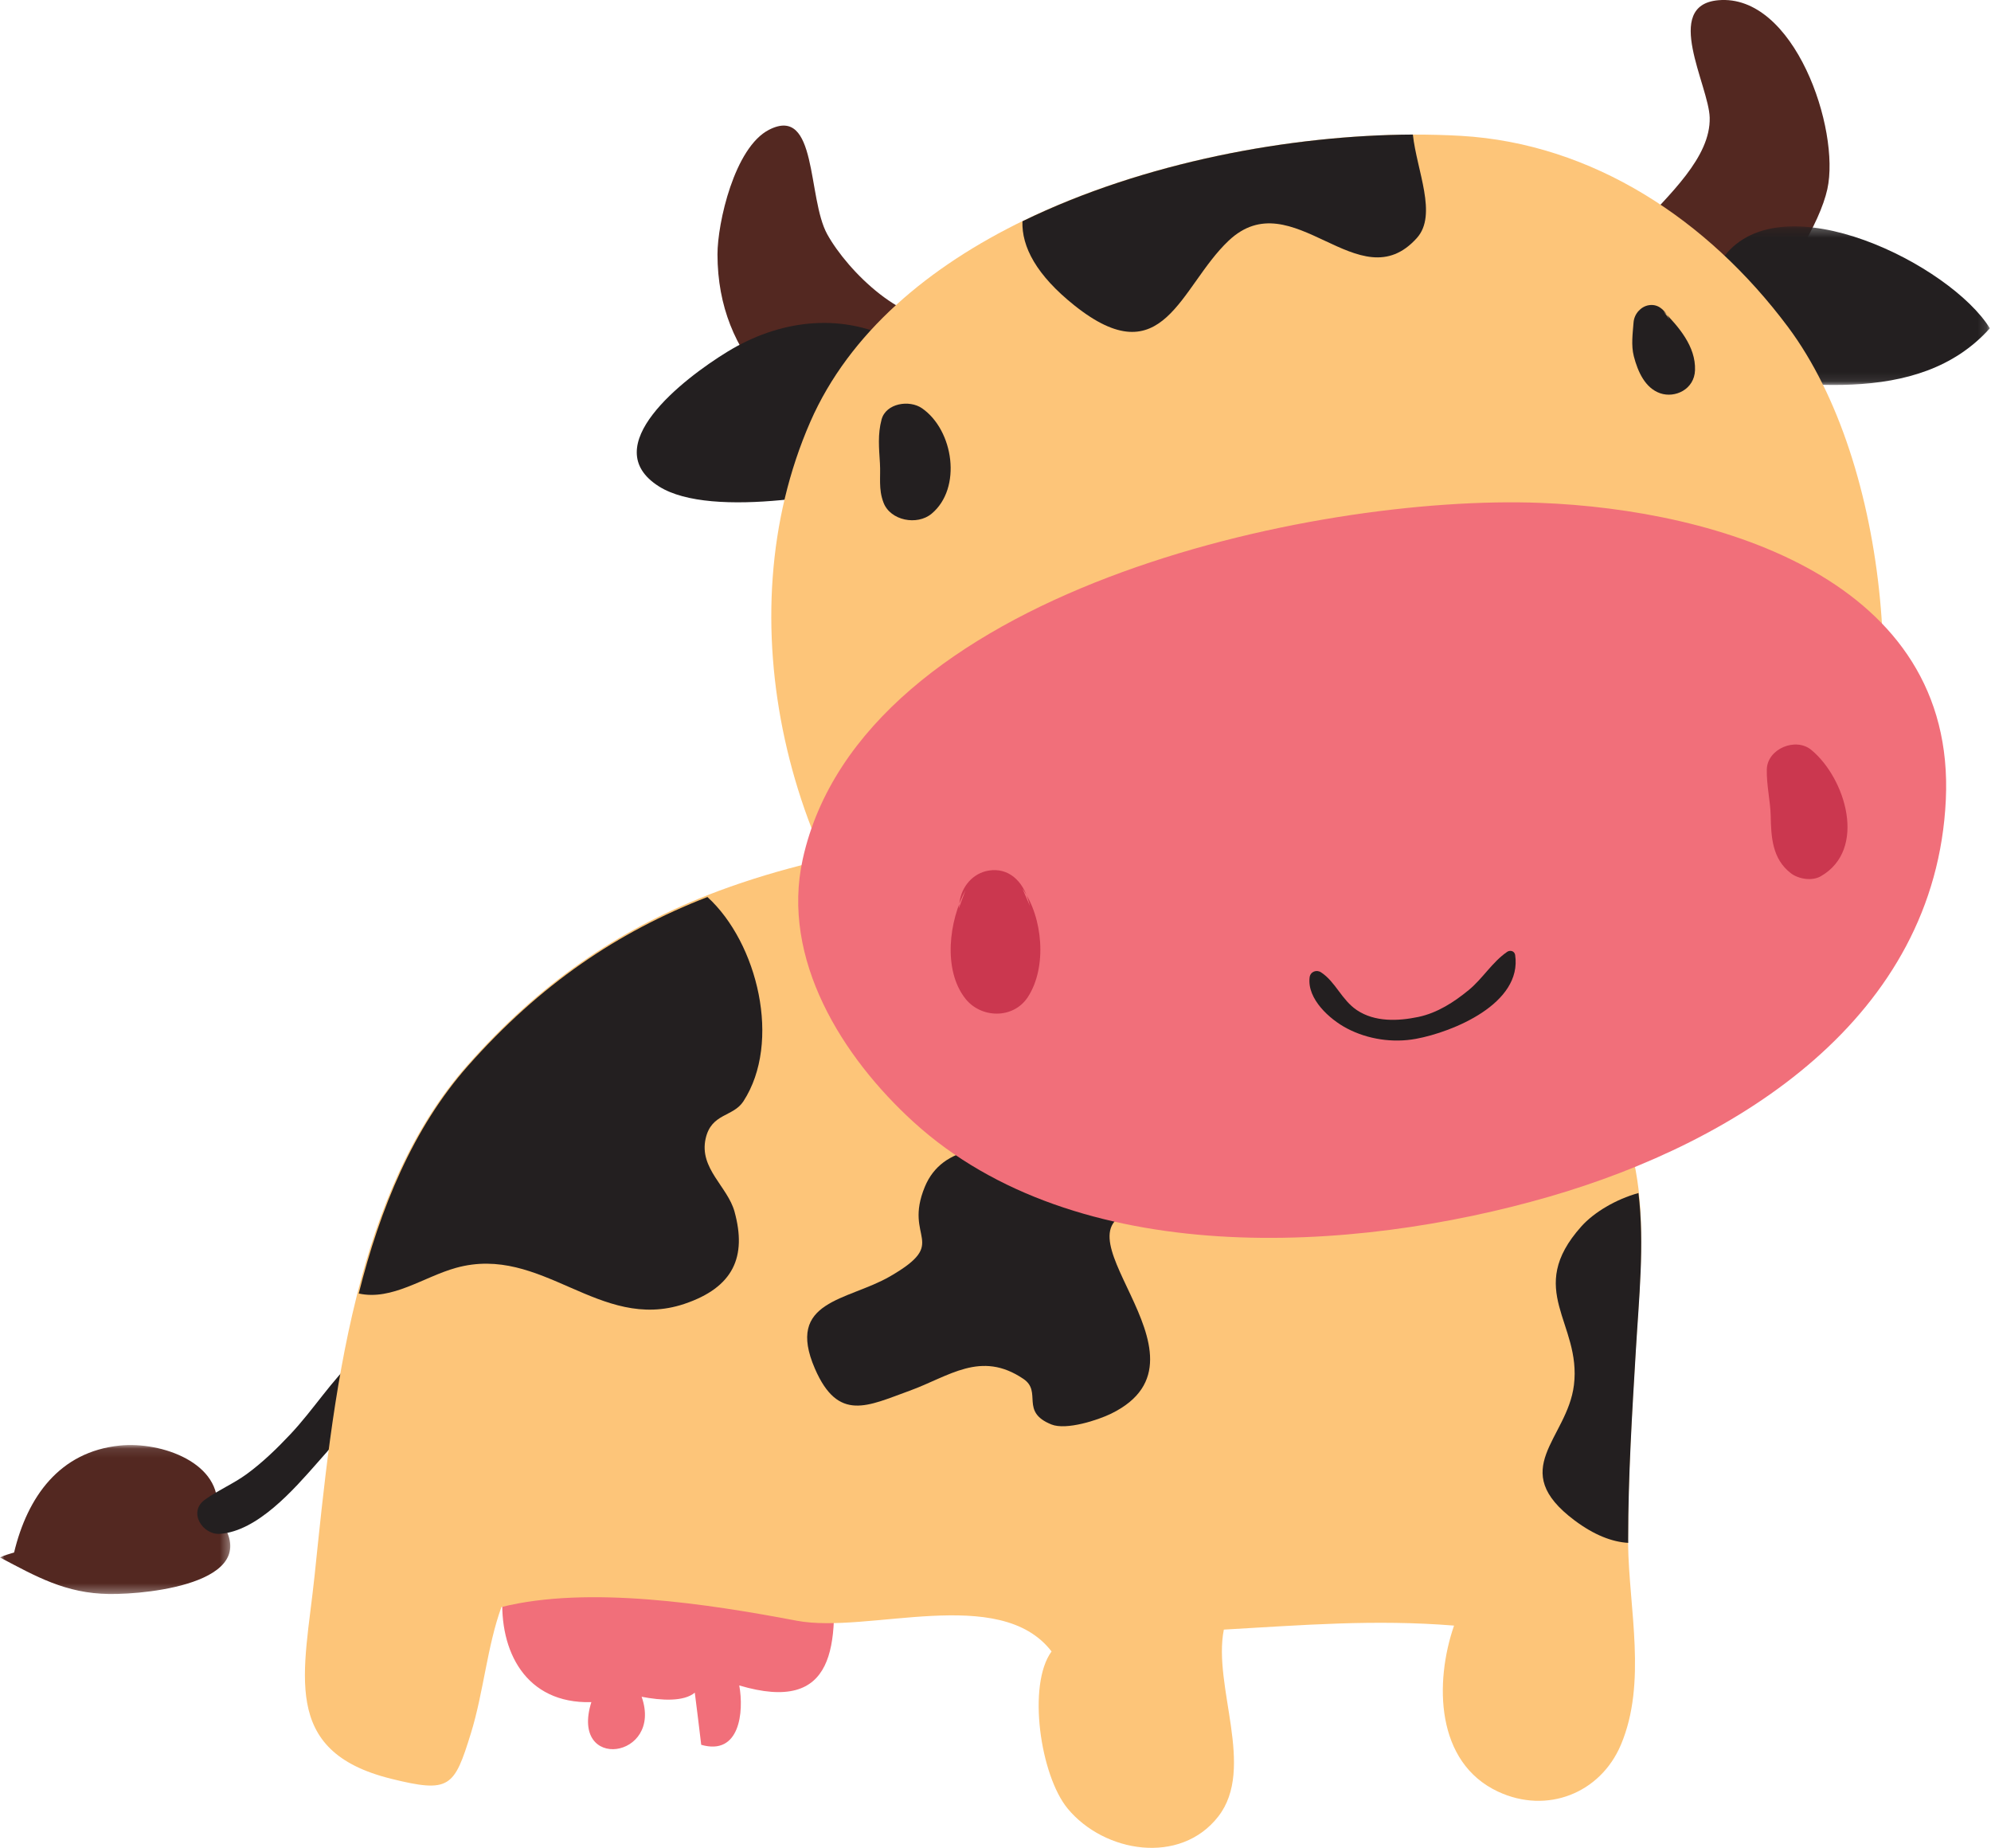
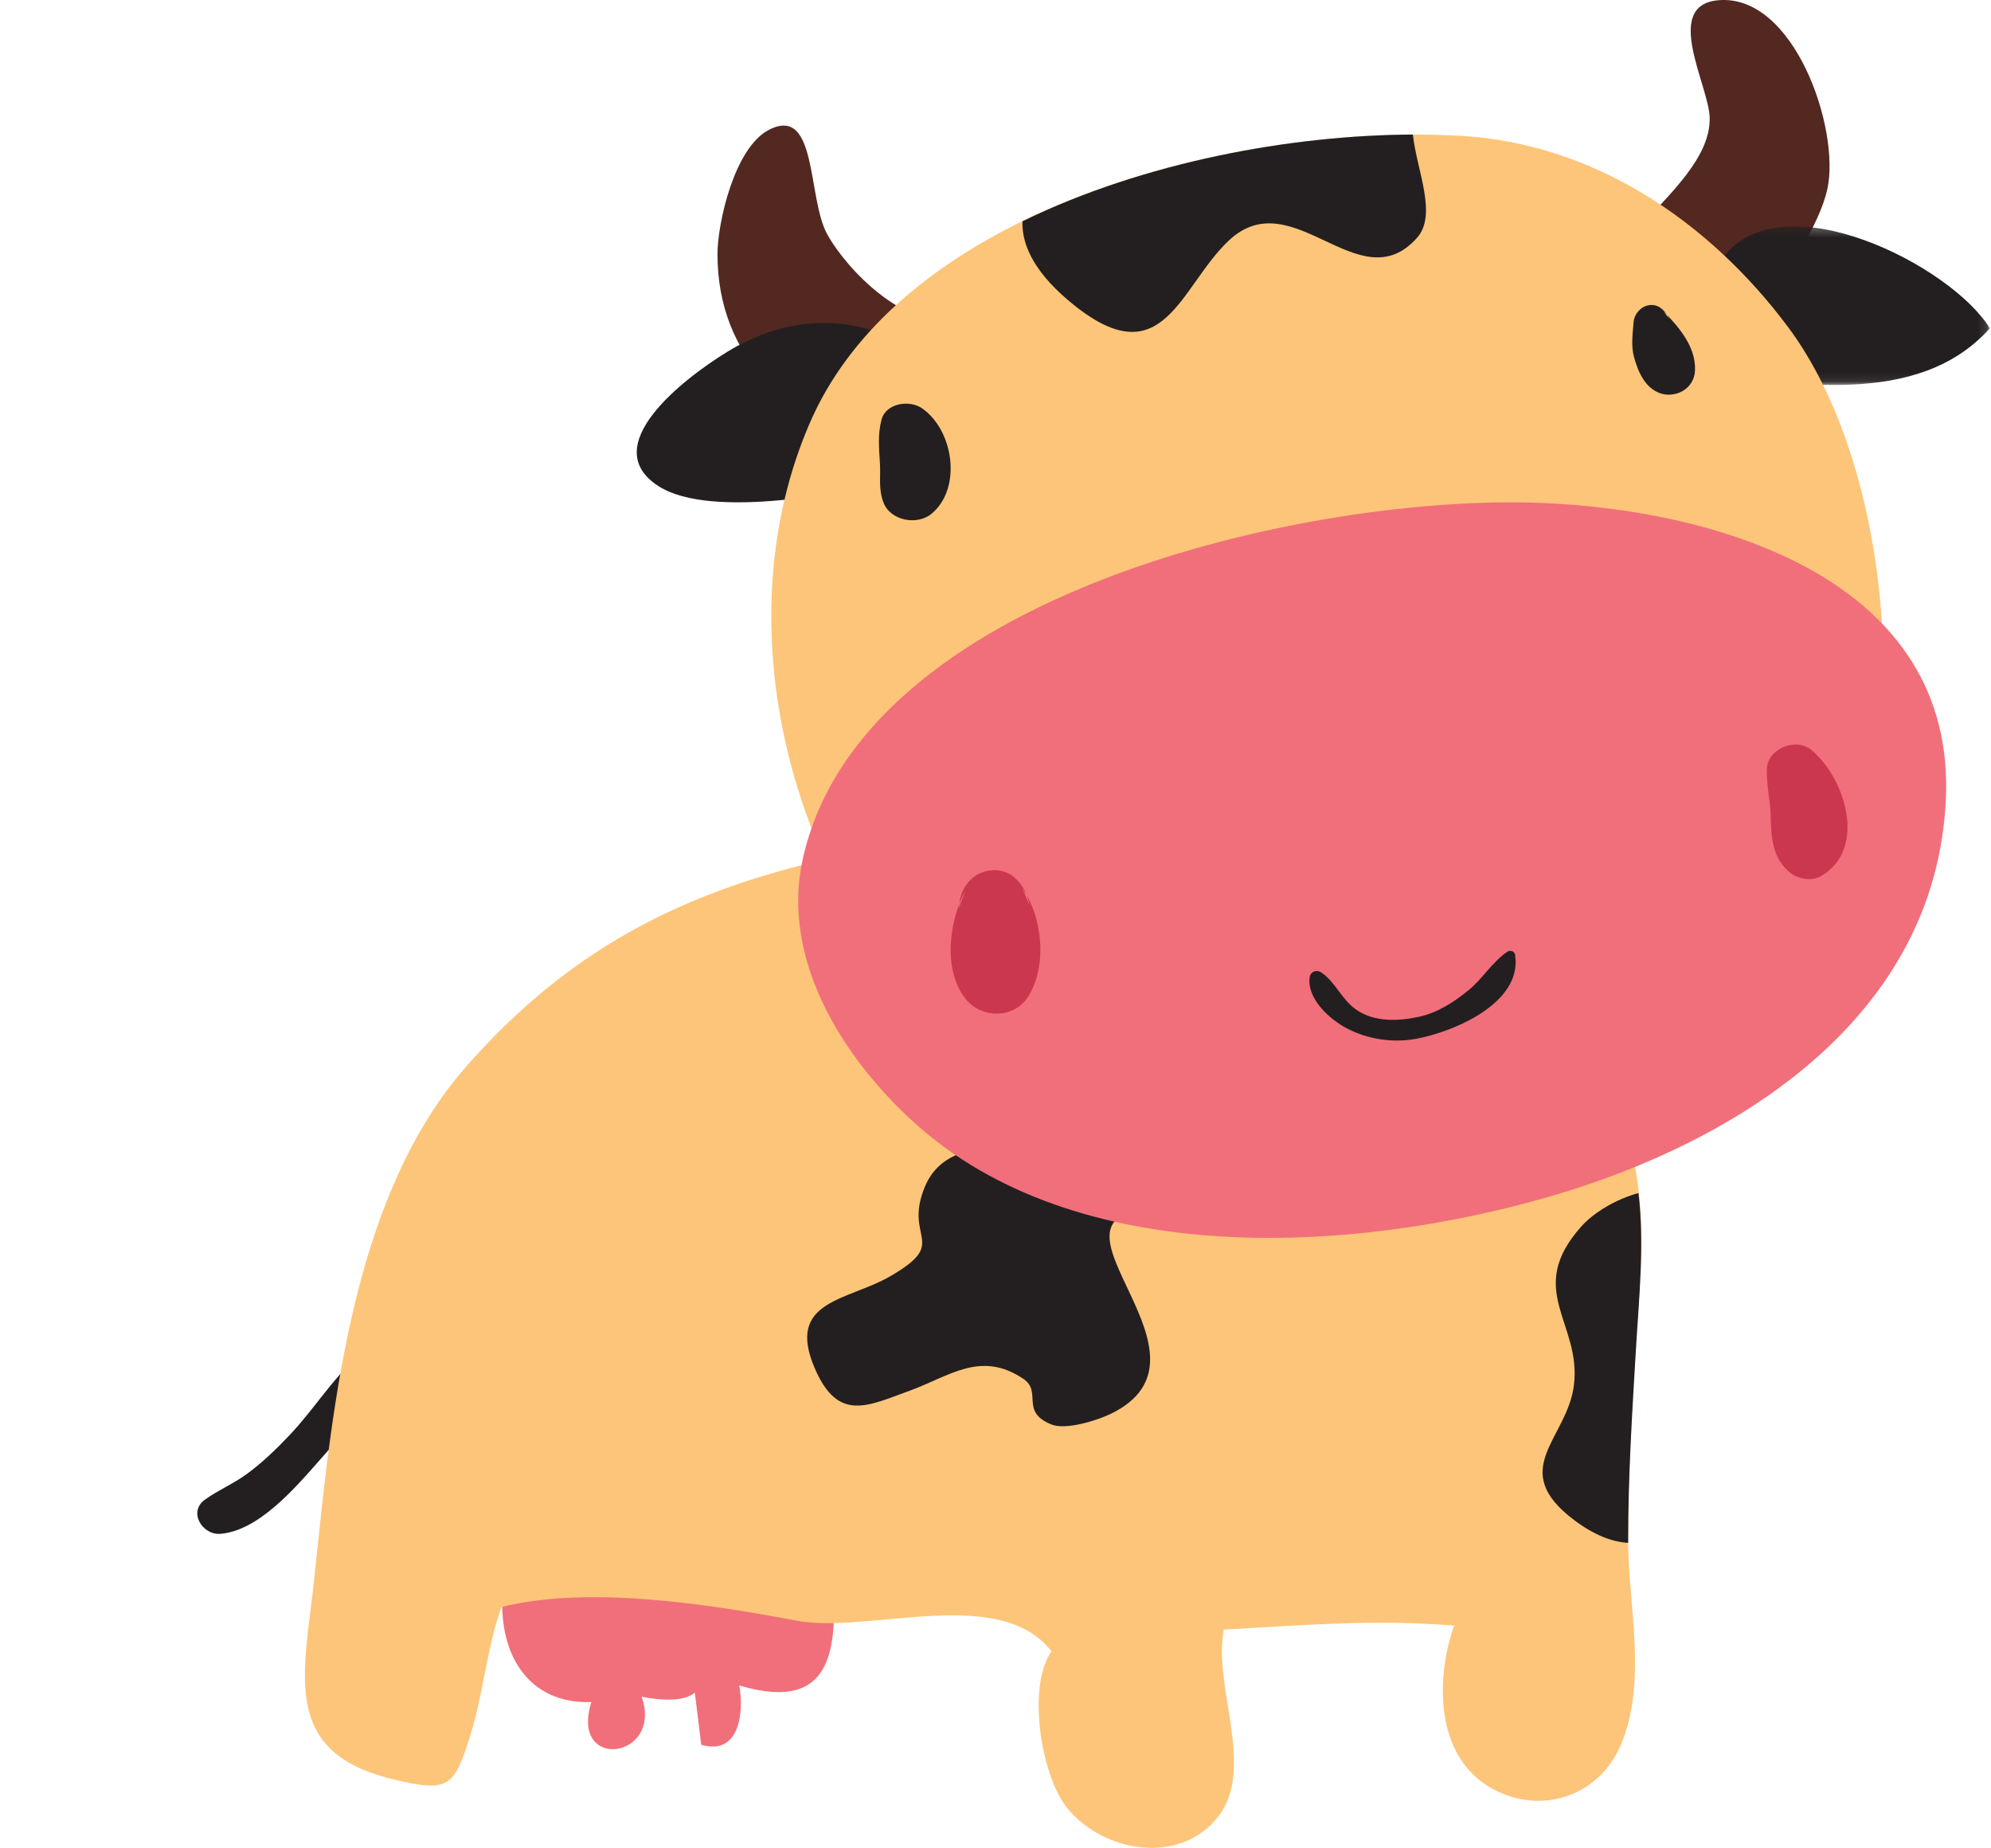
<svg xmlns="http://www.w3.org/2000/svg" height="206" viewBox="0 0 222 206" width="222">
  <mask id="a" fill="#fff">
    <path d="m0 .093h25.678v16.61h-25.678z" fill="#fff" fill-rule="evenodd" />
  </mask>
  <mask id="b" fill="#fff">
    <path d="m.108.236h32.763v17.682h-32.763z" fill="#fff" fill-rule="evenodd" />
  </mask>
  <g fill="none" fill-rule="evenodd">
-     <path d="m24.191 7.35c.645-5.232-6.156-7.674-10.835-7.198-6.732.686-10.295 5.728-11.784 11.918-.608.205-.996.27-1.573.555 4.009 2.117 7.308 4.013 12.178 4.077 4.513.059 18.042-1.369 11.949-8.763z" fill="#532821" mask="url(#a)" transform="translate(0 161)" />
    <path d="m41.951 153.079c-.973 3.799-4.061 7.148-6.576 10.002-2.602 2.954-6.665 7.627-10.855 7.913-1.933.132-3.575-2.431-1.683-3.801 1.49-1.078 3.185-1.775 4.678-2.867 1.774-1.298 3.387-2.864 4.893-4.467 2.543-2.709 4.551-5.946 7.265-8.473 1.196-1.113 2.607.405 2.277 1.693" fill="#231f20" />
    <path d="m92.726 174.316c.798 9.097.524 16.792-10.297 13.578.541 2.979.045 7.854-4.242 6.618-.226-1.911-.483-3.997-.716-5.815-1.226 1.028-3.727.882-5.928.459 2.439 6.917-8.044 8.395-5.607.6-14.659.396-11.9-23.508.474-26.756z" fill="#f16f7a" />
    <path d="m43.576 198.289c6.584 1.634 7.064.971 8.935-5.078 1.408-4.56 1.815-9.71 3.399-14.058 9.687-2.414 23.06-.347 32.924 1.525 7.983 1.516 22.631-4.084 28.417 3.427-2.731 3.718-1.258 13.819 1.793 17.513 4.067 4.927 12.556 6.339 16.796.885 4.197-5.397-.636-14.515.619-20.835 8.773-.495 16.781-1.162 25.669-.446-2.184 6.324-2.066 15.258 4.915 18.514 5.44 2.536 11.392.187 13.684-5.212 2.933-6.917.899-15.176.807-22.461-.001-.164-.002-.327-.003-.485.003-7.039.439-14.129.857-21.155.35-5.973 1.001-12.115.301-17.915-.646-5.28-2.408-10.278-6.536-14.618-7.784-8.189-17.625-13.272-27.892-17.686-14.768-6.354-31.43-8.799-47.33-6.152-8.091 1.348-15.334 3.119-21.97 5.716-10.089 3.945-18.776 9.818-26.924 19.065-6.17 7.004-9.882 16.108-12.277 25.709-2.619 10.473-3.684 21.533-4.681 31.088-1.129 10.812-3.913 19.579 8.497 22.657" fill="#fdc579" />
-     <path d="m40 144.202c3.712.82 7.231-1.857 10.849-2.862 9.596-2.665 15.956 7.2 25.45 4.022 5.507-1.847 6.982-5.277 5.602-10.286-.764-2.793-3.961-4.814-3.222-8.137.637-2.861 3.058-2.397 4.208-4.158 4.291-6.6 1.588-17.675-4.005-22.781-10.007 3.895-18.623 9.693-26.705 18.821-6.119 6.915-9.801 15.903-12.177 25.381" fill="#231f20" />
    <path d="m127.579 134.839c-12.097 1.375 9.291 16.42-3.693 22.76-1.467.716-4.992 1.865-6.646 1.203-3.552-1.422-.991-3.636-3.128-5.082-4.767-3.224-8.29-.27-12.703 1.326-4.659 1.685-7.947 3.526-10.545-2.468-3.31-7.634 3.625-7.544 8.375-10.286 6.734-3.887 1.446-4.095 3.882-9.987 3.881-9.386 22.551-1.198 27.878 3.583z" fill="#231f20" />
    <path d="m106 35.468c-4.995 1.17-11.468-5.208-13.762-9.353-2.24-4.046-1.056-14.42-6.486-11.651-3.861 1.969-5.756 10.401-5.752 13.901.014 11.691 8.136 18.345 17.872 22.636z" fill="#532821" />
    <path d="m203.752 21.088c-1.644 7.479-14.903 25.624-23.956 16.315-7.531-7.744 11.075-15.455 10.837-24.295-.097-3.59-5.285-12.518.947-13.081 8.484-.766 13.637 14.391 12.172 21.06" fill="#532821" />
    <path d="m3.243 3.582c6.519-8.459 25.275.953 29.628 8.016-8.001 8.944-22.008 6.129-32.763 4.973z" fill="#231f20" mask="url(#b)" transform="translate(189 25)" />
    <path d="m99.601 37.823c-6.065-3.033-12.816-2.083-18.48 1.38-4.968 3.039-14.696 10.581-7.638 15.029 5.88 3.705 21.286.719 27.517-1.106z" fill="#231f20" />
    <path d="m104.455 114.16c27.42 27.531 80.552 23.021 99.505-12.305.589-1.093 1.132-2.21 1.64-3.336 7.673-17.086 5.135-46.858-6.244-62.081-8.901-11.909-21.75-20.449-36.48-21.295-1.735-.099-3.531-.144-5.385-.141-13.493.061-29.787 3.016-43.262 9.539-10.639 5.154-19.519 12.536-23.873 22.472-9.573 21.864-2.699 50.282 14.1 67.149" fill="#fdc579" />
    <path d="m89.511 95.755c-2.475 11.183 4.433 22.124 12.367 29.341 18.142 16.504 48.898 14.667 70.883 8.304 21.085-6.103 43.054-19.963 44.202-44.226 1.159-24.509-25.286-32.345-45.244-33.114-25.394-.978-75.606 9.885-82.208 39.694" fill="#f16f7a" />
    <path d="m114.663 100.385.182.637-.839-1.945c2.281 3.176 2.774 8.752.599 12.079-1.614 2.47-5.219 2.391-6.968.168-2.527-3.212-1.812-8.709.025-12.094-.252.679-.504 1.357-.756 2.036.026-.215.053-.43.079-.645.219-1.787 1.492-3.265 3.221-3.562 2.282-.392 3.856 1.217 4.458 3.325" fill="#cb374f" />
    <path d="m201.965 83.602c3.817 3.146 6.268 11.103 1.048 14.088-.977.558-2.479.314-3.336-.347-2.08-1.603-2.196-4.044-2.242-6.448-.028-1.459-.479-3.445-.432-5.134.064-2.283 3.211-3.602 4.962-2.16" fill="#cb374f" />
    <g fill="#231f20">
      <path d="m168.941 106.455c.815 5.435-6.965 8.599-11.052 9.353-2.585.477-5.377.061-7.703-1.161-1.936-1.017-4.456-3.287-4.162-5.685.078-.637.761-.9 1.27-.569 1.618 1.051 2.299 3.077 3.999 4.216 2.005 1.343 4.597 1.23 6.84.763 2.119-.441 3.988-1.649 5.645-3.011 1.552-1.276 2.603-3.104 4.271-4.248.332-.228.825-.101.892.344" />
      <path d="m102.807 45.515c3.531 2.447 4.483 8.908 1.069 11.753-1.618 1.348-4.588.771-5.358-1.222-.591-1.53-.31-2.844-.404-4.404-.102-1.69-.262-3.22.182-4.874.491-1.826 3.105-2.227 4.511-1.253" />
      <path d="m185.978 35.288c.055.099.11.197.165.295-.225-.302-.449-.603-.674-.904 1.677 1.739 3.625 3.916 3.528 6.596-.077 2.133-2.227 3.14-3.887 2.565-1.678-.581-2.492-2.41-2.934-4.114-.322-1.243-.119-2.59-.033-3.768.07-.965.807-1.772 1.672-1.927.973-.174 1.688.405 2.163 1.257" />
      <path d="m114.004 24.67c-.097 2.846 1.566 6.001 5.78 9.367 9.96 7.951 11.768-2.049 17.2-7.195 7.141-6.765 14.567 6.903 21.013-.326 2.304-2.586-.023-7.49-.46-11.516-13.578.061-29.973 3.058-43.533 9.67" />
      <path d="m175.496 154.409c-.739 6.034-7.531 9.402.076 15.089 2.173 1.625 4.167 2.395 5.975 2.502-.001-.161-.002-.323-.003-.478.003-6.94.436-13.931.85-20.858.346-5.889.992-11.945.298-17.664-2.52.696-4.965 2.152-6.369 3.723-6.355 7.109.027 10.733-.826 17.686" />
    </g>
  </g>
</svg>